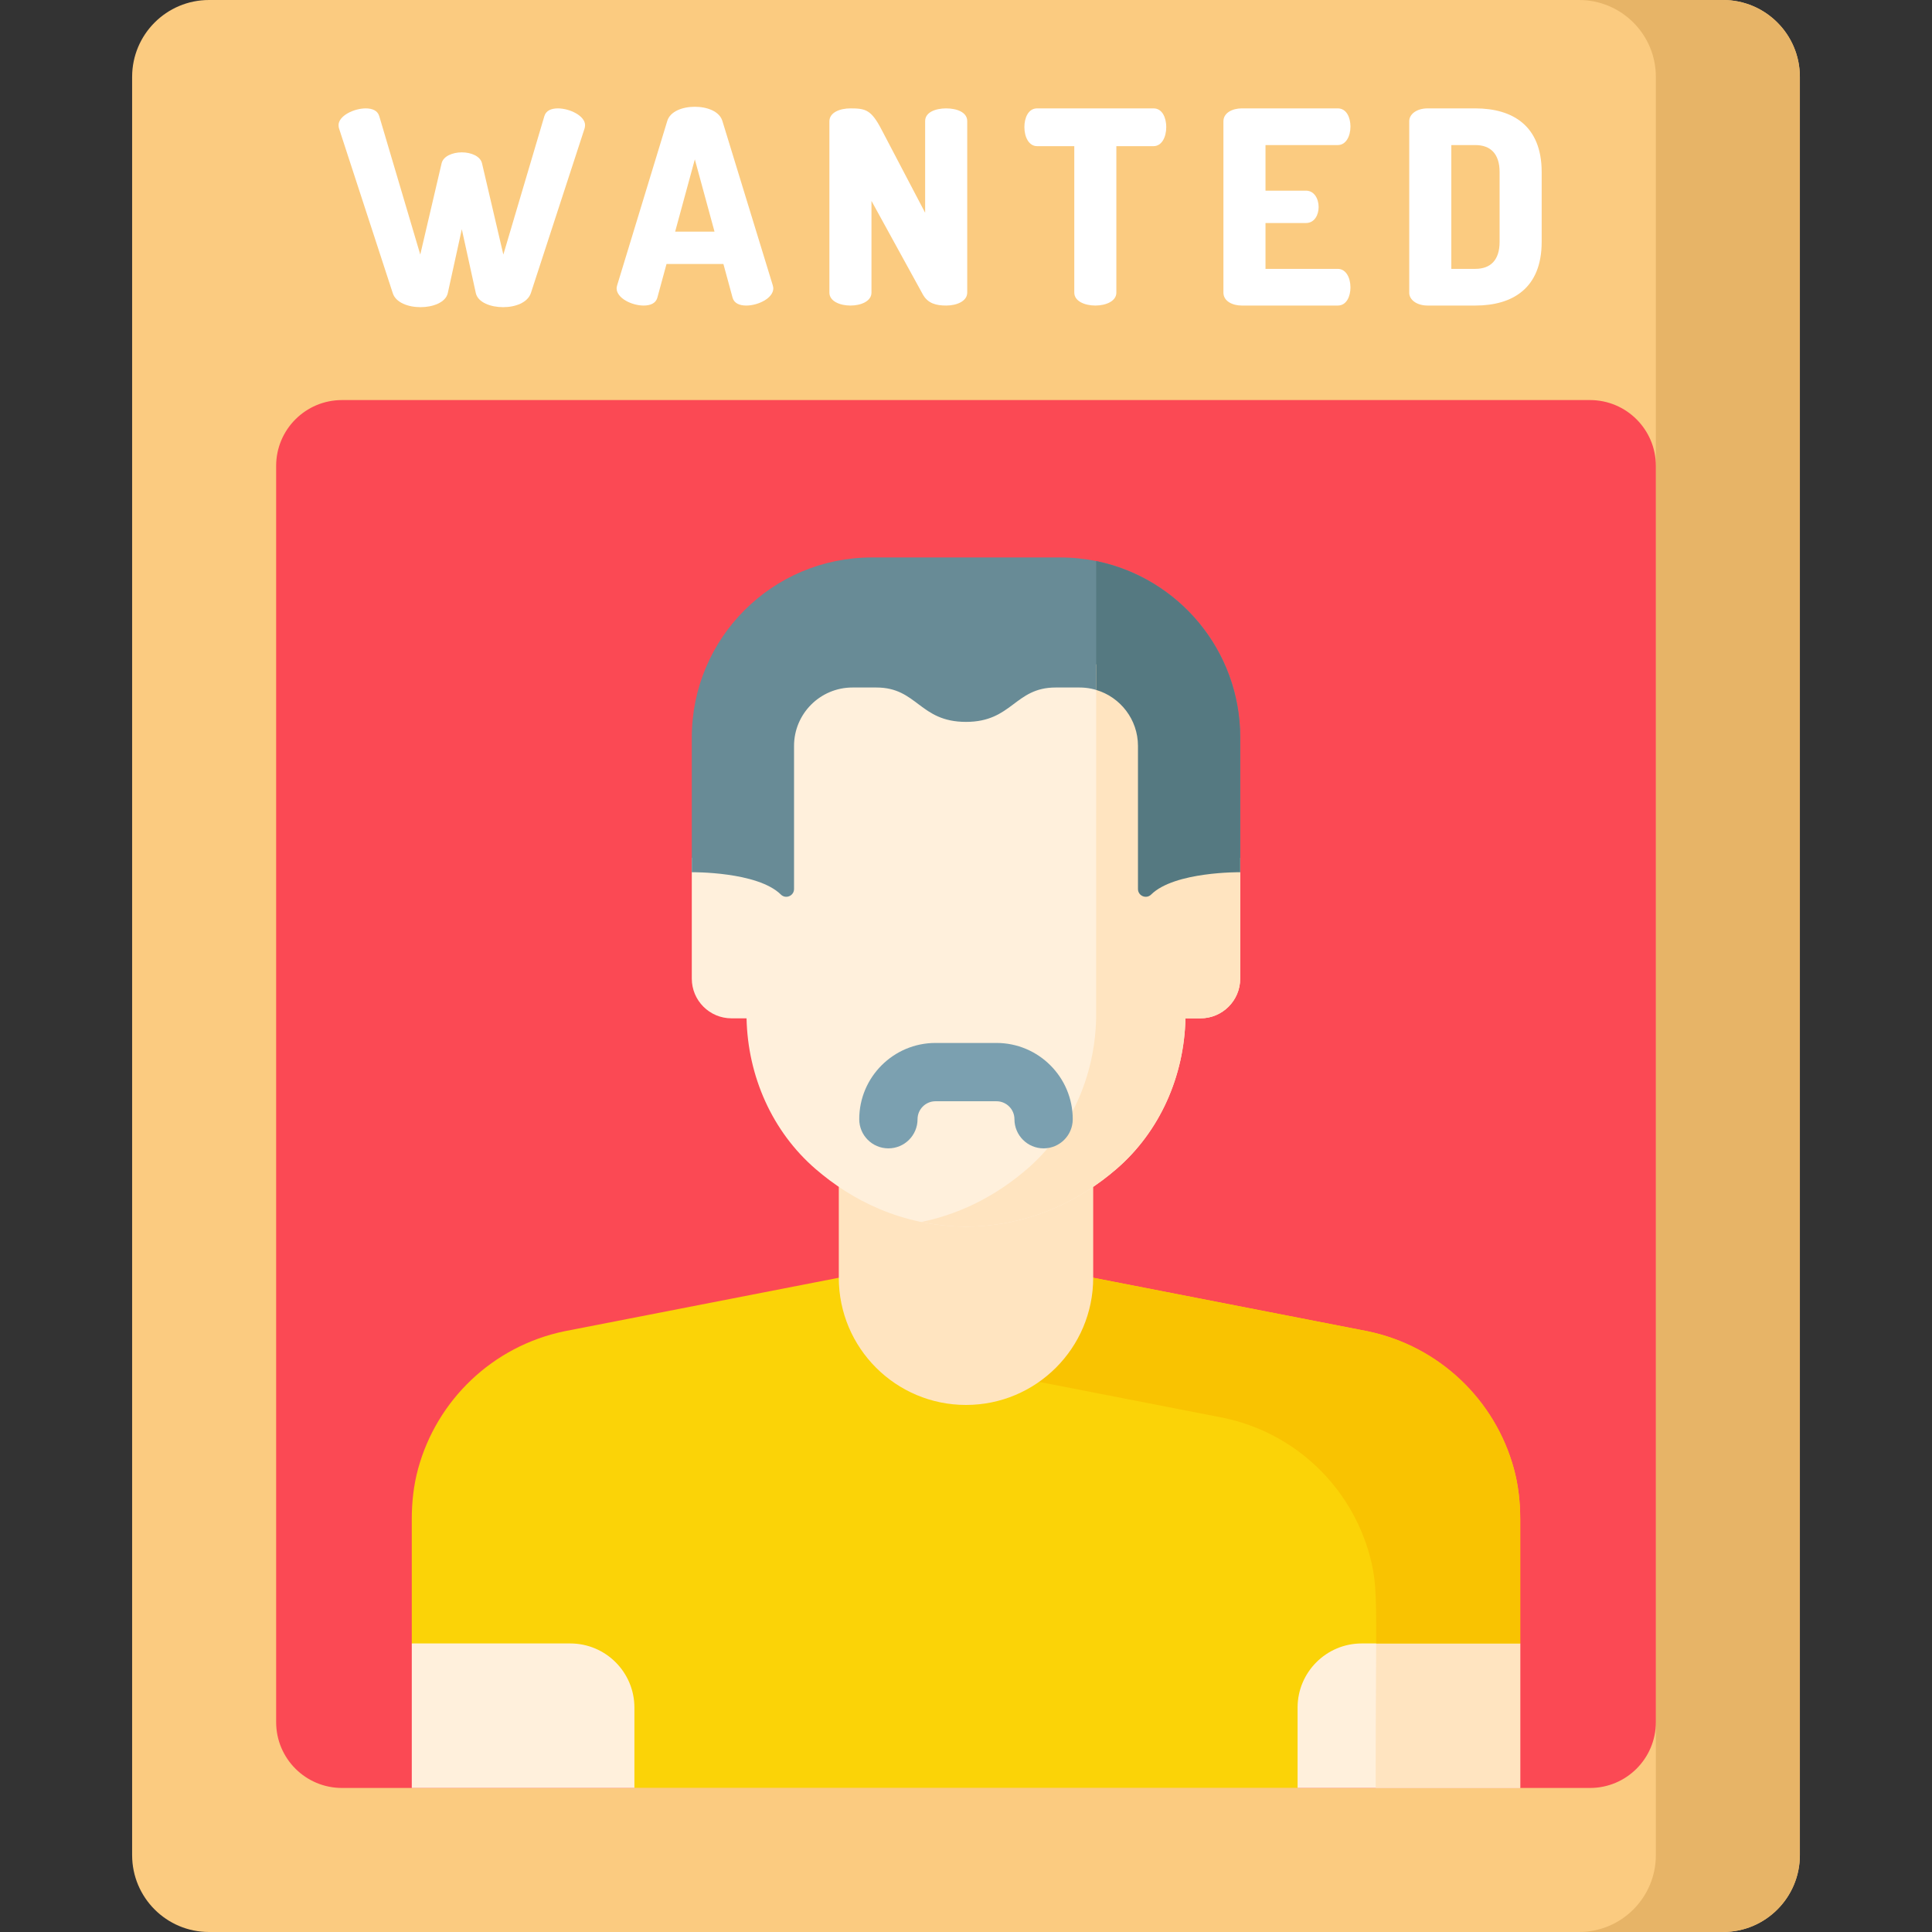
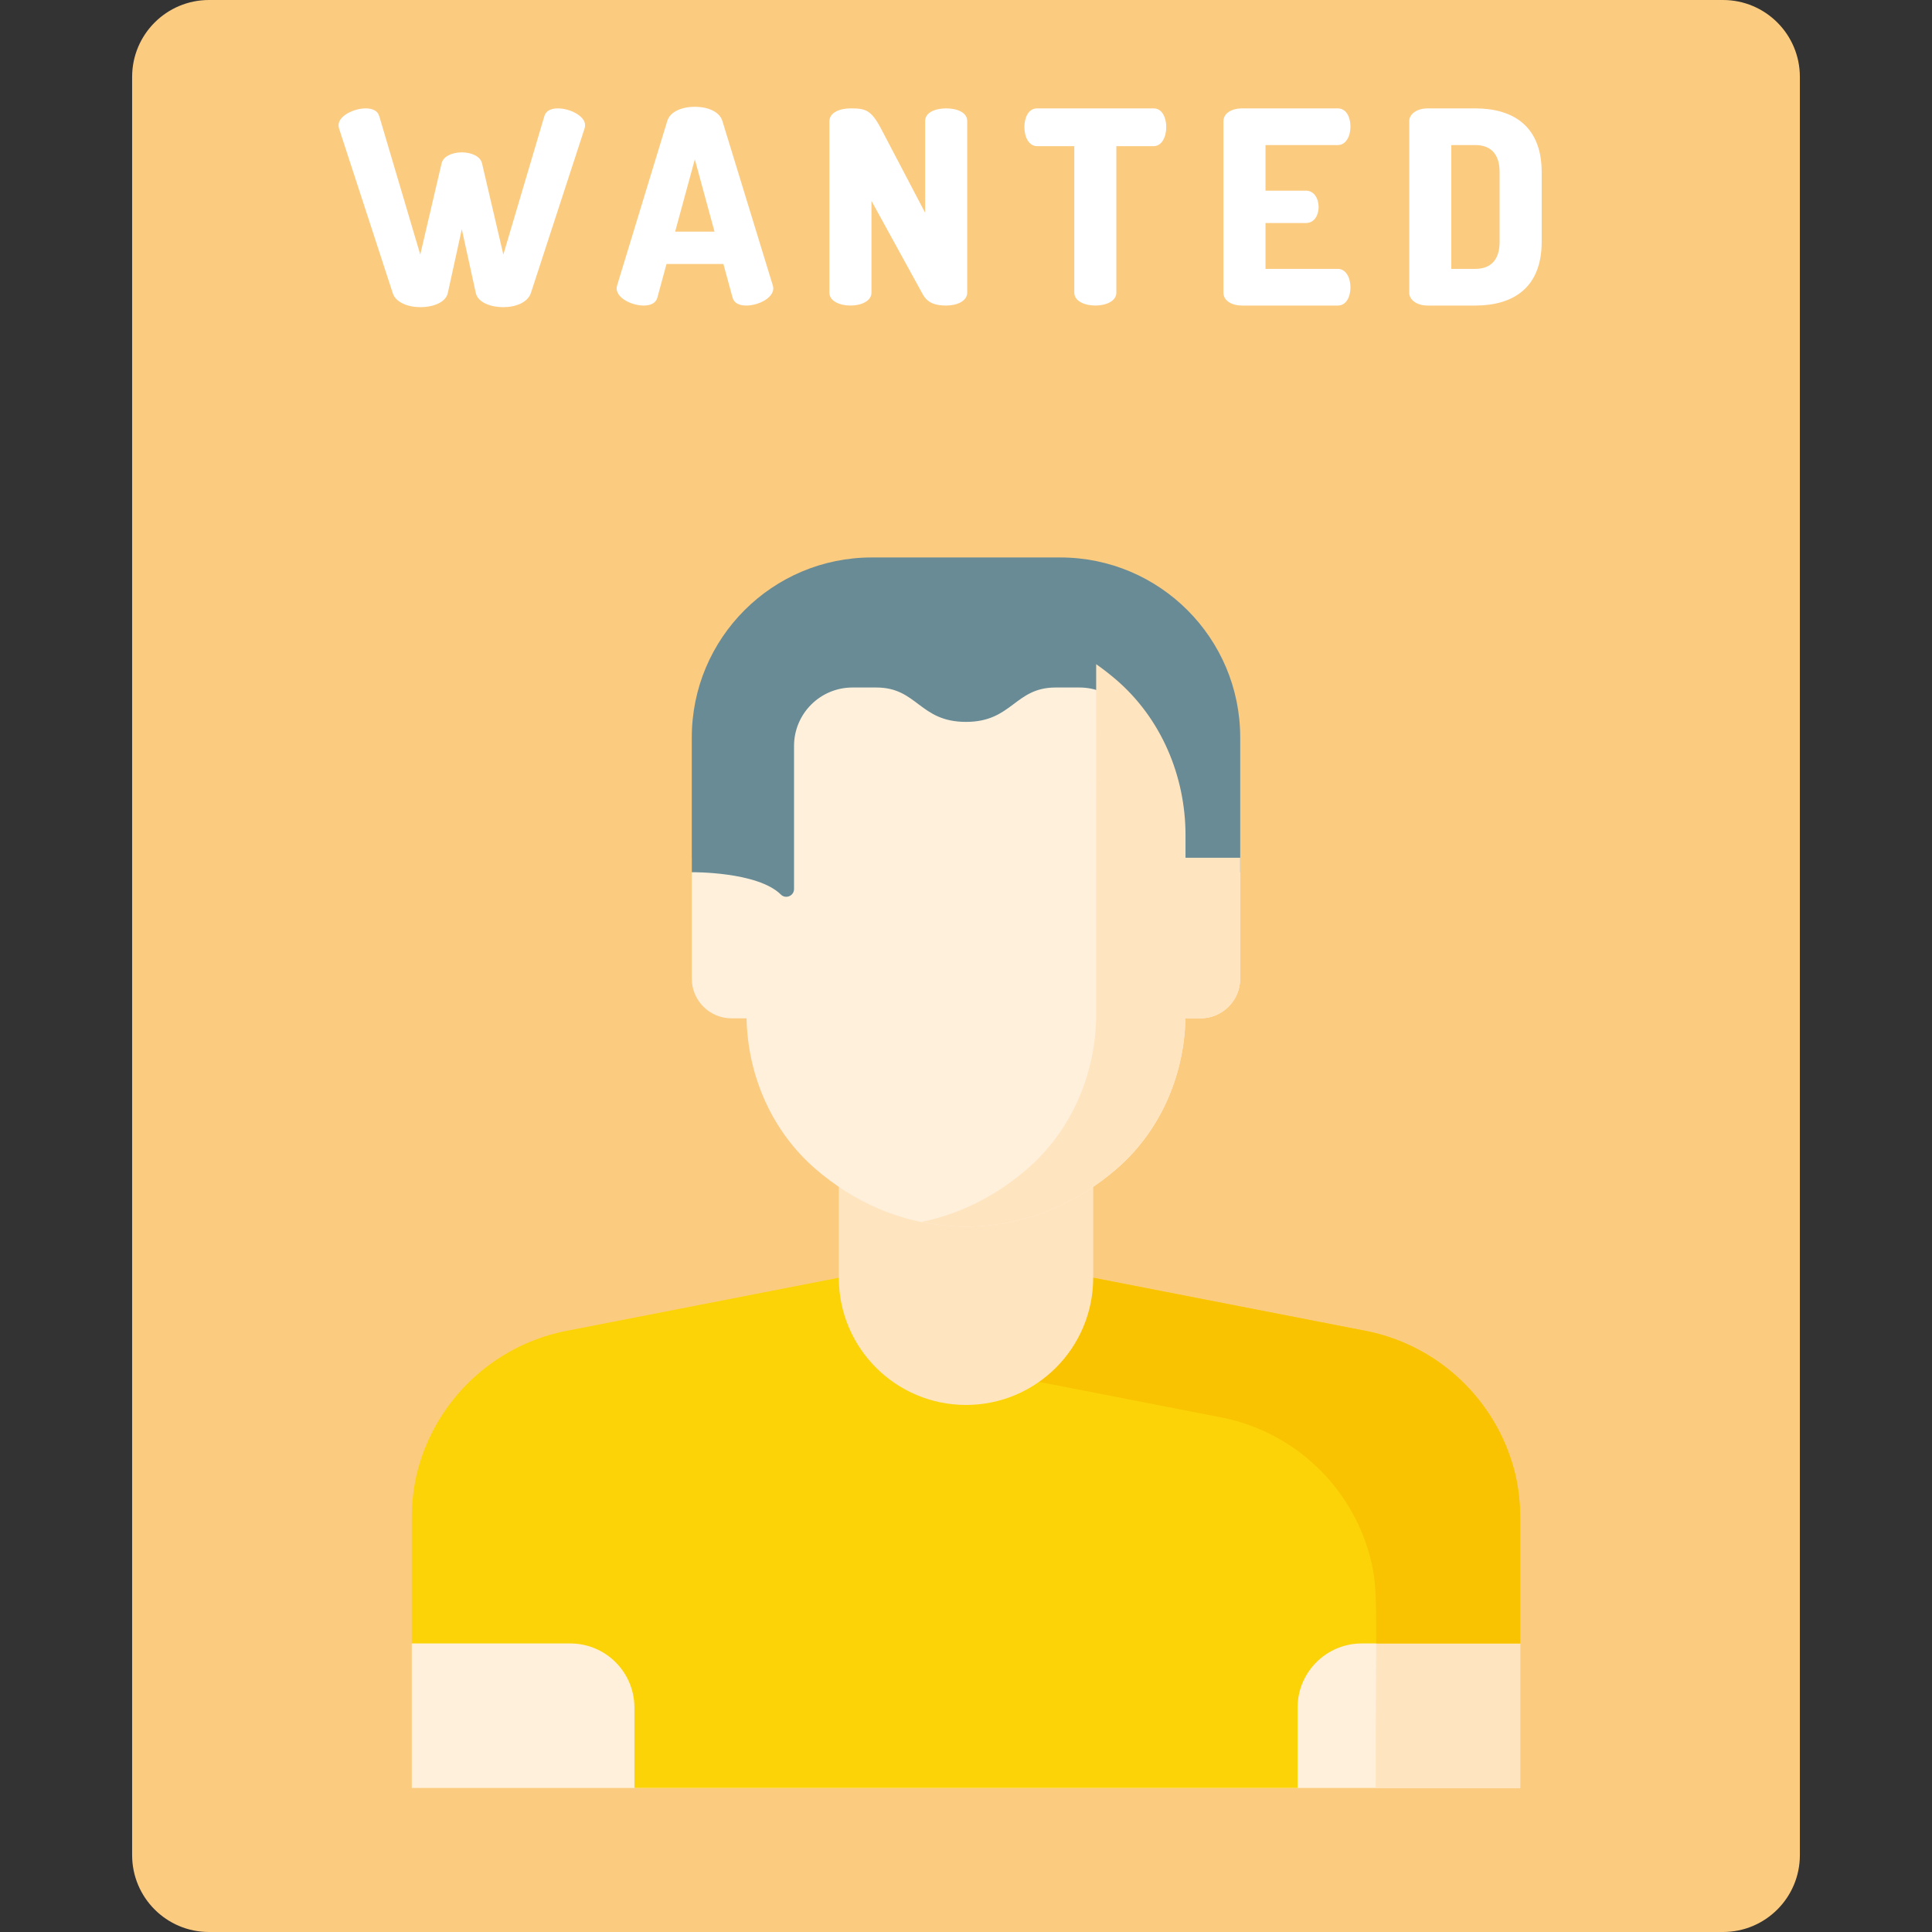
<svg xmlns="http://www.w3.org/2000/svg" id="Capa_1" enable-background="new 0 0 512 512" height="512" viewBox="0 0 512 512" width="512">
  <rect x="0" y="0" width="512" height="512" fill="#333333" stroke="none" />
  <path d="m456.616 512h-401.232c-11.25 0-20.369-9.12-20.369-20.369v-471.262c0-11.249 9.12-20.369 20.369-20.369h401.232c11.25 0 20.369 9.12 20.369 20.369v471.261c0 11.25-9.12 20.37-20.369 20.37z" fill="#fbcb80" />
-   <path d="m456.616 0h-38.166c11.25 0 20.369 9.12 20.369 20.369v471.261c0 11.25-9.12 20.369-20.369 20.369h38.166c11.25 0 20.369-9.12 20.369-20.369v-471.261c0-11.249-9.12-20.369-20.369-20.369z" fill="#e7b467" />
-   <path d="m73.181 456.38v-332.91c0-9.636 7.812-17.448 17.448-17.448h330.742c9.636 0 17.448 7.812 17.448 17.448v332.91c0 9.636-7.812 17.448-17.448 17.448h-330.742c-9.636 0-17.448-7.811-17.448-17.448z" fill="#fb4954" />
  <g fill="#fff">
    <path d="m140.682 77.686c-.858 2.502-4.074 3.717-7.362 3.717-3.216 0-6.647-1.215-7.219-3.717l-3.717-16.94-3.717 16.94c-.572 2.502-4.003 3.717-7.219 3.717-3.288 0-6.576-1.215-7.362-3.717l-14.224-43.6c-.071-.215-.143-.572-.143-.93 0-2.43 4.003-4.432 7.219-4.432 1.715 0 3.145.572 3.573 2.073l10.865 36.667 5.646-24.158c.429-1.93 2.931-2.931 5.361-2.931s4.932 1.001 5.361 2.931l5.647 24.158 10.864-36.667c.429-1.501 1.858-2.073 3.574-2.073 3.216 0 7.219 2.002 7.219 4.432 0 .358-.071.715-.143.93z" />
    <path d="m163.408 76.399c0-.214.071-.501.143-.786l13.294-43.6c.786-2.502 4.003-3.717 7.291-3.717s6.504 1.215 7.29 3.717l13.366 43.6c.071.286.143.572.143.786 0 2.644-4.074 4.574-7.148 4.574-1.787 0-3.216-.572-3.645-2.073l-2.43-8.934h-15.081l-2.43 8.934c-.429 1.501-1.859 2.073-3.645 2.073-3.073 0-7.148-1.93-7.148-4.574zm25.946-15.01-5.217-19.155-5.218 19.155z" />
    <path d="m244.53 77.971-13.58-24.73v24.301c0 2.288-2.788 3.431-5.575 3.431s-5.575-1.143-5.575-3.431v-45.387c0-2.359 2.788-3.431 5.575-3.431 4.003 0 5.504.358 8.22 5.575l11.579 22.086v-24.301c0-2.359 2.788-3.36 5.575-3.36s5.575 1.001 5.575 3.36v45.458c0 2.288-2.788 3.431-5.575 3.431-2.573 0-4.861-.5-6.219-3.002z" />
    <path d="m305.711 28.724c2.359 0 3.359 2.573 3.359 4.932 0 2.716-1.215 5.075-3.359 5.075h-9.864v38.811c0 2.288-2.788 3.431-5.575 3.431s-5.575-1.143-5.575-3.431v-38.811h-9.864c-2.144 0-3.359-2.359-3.359-5.075 0-2.359 1.001-4.932 3.359-4.932z" />
    <path d="m335.371 50.525h10.721c2.144 0 3.359 2.073 3.359 4.36 0 1.93-1.001 4.217-3.359 4.217h-10.721v12.151h19.155c2.144 0 3.359 2.287 3.359 4.932 0 2.287-1 4.789-3.359 4.789h-25.446c-2.43 0-4.86-1.143-4.86-3.431v-45.388c0-2.287 2.43-3.431 4.86-3.431h25.446c2.359 0 3.359 2.502 3.359 4.789 0 2.644-1.215 4.932-3.359 4.932h-19.155z" />
    <path d="m390.976 28.724c9.864 0 17.583 4.574 17.583 16.869v18.512c0 12.294-7.719 16.868-17.583 16.868h-12.651c-2.93 0-4.86-1.572-4.86-3.359v-45.53c0-1.787 1.93-3.36 4.86-3.36zm-6.361 9.721v32.807h6.361c4.003 0 6.433-2.287 6.433-7.147v-18.512c0-4.861-2.43-7.148-6.433-7.148z" />
  </g>
  <path d="m373.297 411.856h-239.308l-24.863 23.677v38.295h293.748v-38.295z" fill="#fff0dc" />
  <path d="m373.297 411.856h-10.42c.031.111.066.221.097.332 2.485 9.119 1.561 12.751 1.595 61.64h38.306v-38.295z" fill="#ffe4c0" />
  <path d="m401.199 389.248c-4.958-18.198-19.755-32.5-38.766-36.45l-72.725-14.182h-67.418l-72.725 14.182c-19.011 3.95-33.808 18.252-38.766 36.45-1.184 4.345-1.675 8.849-1.675 13.352v32.933h41.995c9.392 0 17.006 7.614 17.006 17.006v21.289h175.747v-21.289c0-9.392 7.614-17.006 17.006-17.006h41.995v-32.932c.001-4.503-.49-9.008-1.674-13.353z" fill="#fbd307" />
  <path d="m401.199 389.248c-4.958-18.199-19.755-32.5-38.766-36.45l-72.725-14.182h-38.226v3.421c0 11.337 8.031 21.085 19.158 23.255l53.567 10.446c19.011 3.95 33.808 18.252 38.766 36.45 1.564 5.739 1.777 9.308 1.729 23.345h38.172v-32.932c0-4.503-.491-9.008-1.675-13.353z" fill="#f9c301" />
  <path d="m289.709 338.616v-45.88h-67.418v45.88c0 18.617 15.092 33.709 33.709 33.709 18.617-.001 33.709-15.092 33.709-33.709z" fill="#ffe4c0" />
  <path d="m328.668 227.318h-14.495v-5.964c0-15.719-6.453-30.951-18.365-41.208-9.339-8.042-22.466-15.06-39.808-15.254-17.341.194-30.469 7.212-39.808 15.254-11.912 10.257-18.365 25.489-18.365 41.208v5.964h-14.495v32.022c0 5.815 4.714 10.529 10.529 10.529h3.982c.328 15.28 6.749 29.988 18.349 39.976 9.339 8.041 22.467 15.06 39.808 15.254 17.341-.194 30.469-7.212 39.808-15.254 11.6-9.988 18.021-24.696 18.349-39.976h3.982c5.815 0 10.529-4.714 10.529-10.529z" fill="#fff0dc" />
  <path d="m280.959 147.732c-1.223 0-51.621 0-49.917 0-26.349 0-47.709 21.36-47.709 47.709v35.706s17.405-.218 23.607 5.92c1.292 1.278 3.487.344 3.487-1.473v-37.906c0-8.556 6.936-15.493 15.493-15.493h6.324c10.892 0 11.393 9.111 23.757 9.111 12.292 0 12.869-9.111 23.757-9.111h6.324c8.556 0 15.493 6.936 15.493 15.493v37.906c0 1.817 2.195 2.751 3.487 1.473 6.202-6.138 23.607-5.92 23.607-5.92v-35.706c-.001-26.349-21.361-47.709-47.71-47.709z" fill="#688b96" />
  <path d="m314.173 227.318v-5.964c0-15.719-6.453-30.951-18.365-41.208-1.649-1.42-3.423-2.805-5.311-4.13l-.01 93.853c-.328 15.28-6.749 29.988-18.349 39.976-7.082 6.098-16.348 11.6-27.972 13.992 3.705.762 7.644 1.215 11.836 1.262 17.341-.193 30.469-7.212 39.808-15.254 11.6-9.988 18.021-24.696 18.349-39.976h3.982c5.815 0 10.529-4.714 10.529-10.529v-32.022z" fill="#ffe4c0" />
-   <path d="m290.5 148.688-.004 34.155c6.404 1.902 11.078 7.824 11.078 14.846v37.906c0 1.817 2.195 2.751 3.487 1.473 6.202-6.138 23.607-5.92 23.607-5.92v-35.706c0-23.082-16.392-42.333-38.168-46.754z" fill="#557981" />
-   <path d="m276.565 304.329c-4.267 0-7.726-3.459-7.726-7.726 0-2.623-2.134-4.758-4.758-4.758h-16.162c-2.623 0-4.758 2.134-4.758 4.758 0 4.267-3.459 7.726-7.726 7.726s-7.726-3.459-7.726-7.726c0-11.144 9.066-20.21 20.21-20.21h16.162c11.144 0 20.21 9.066 20.21 20.21 0 4.267-3.459 7.726-7.726 7.726z" fill="#7ba0b0" />
</svg>